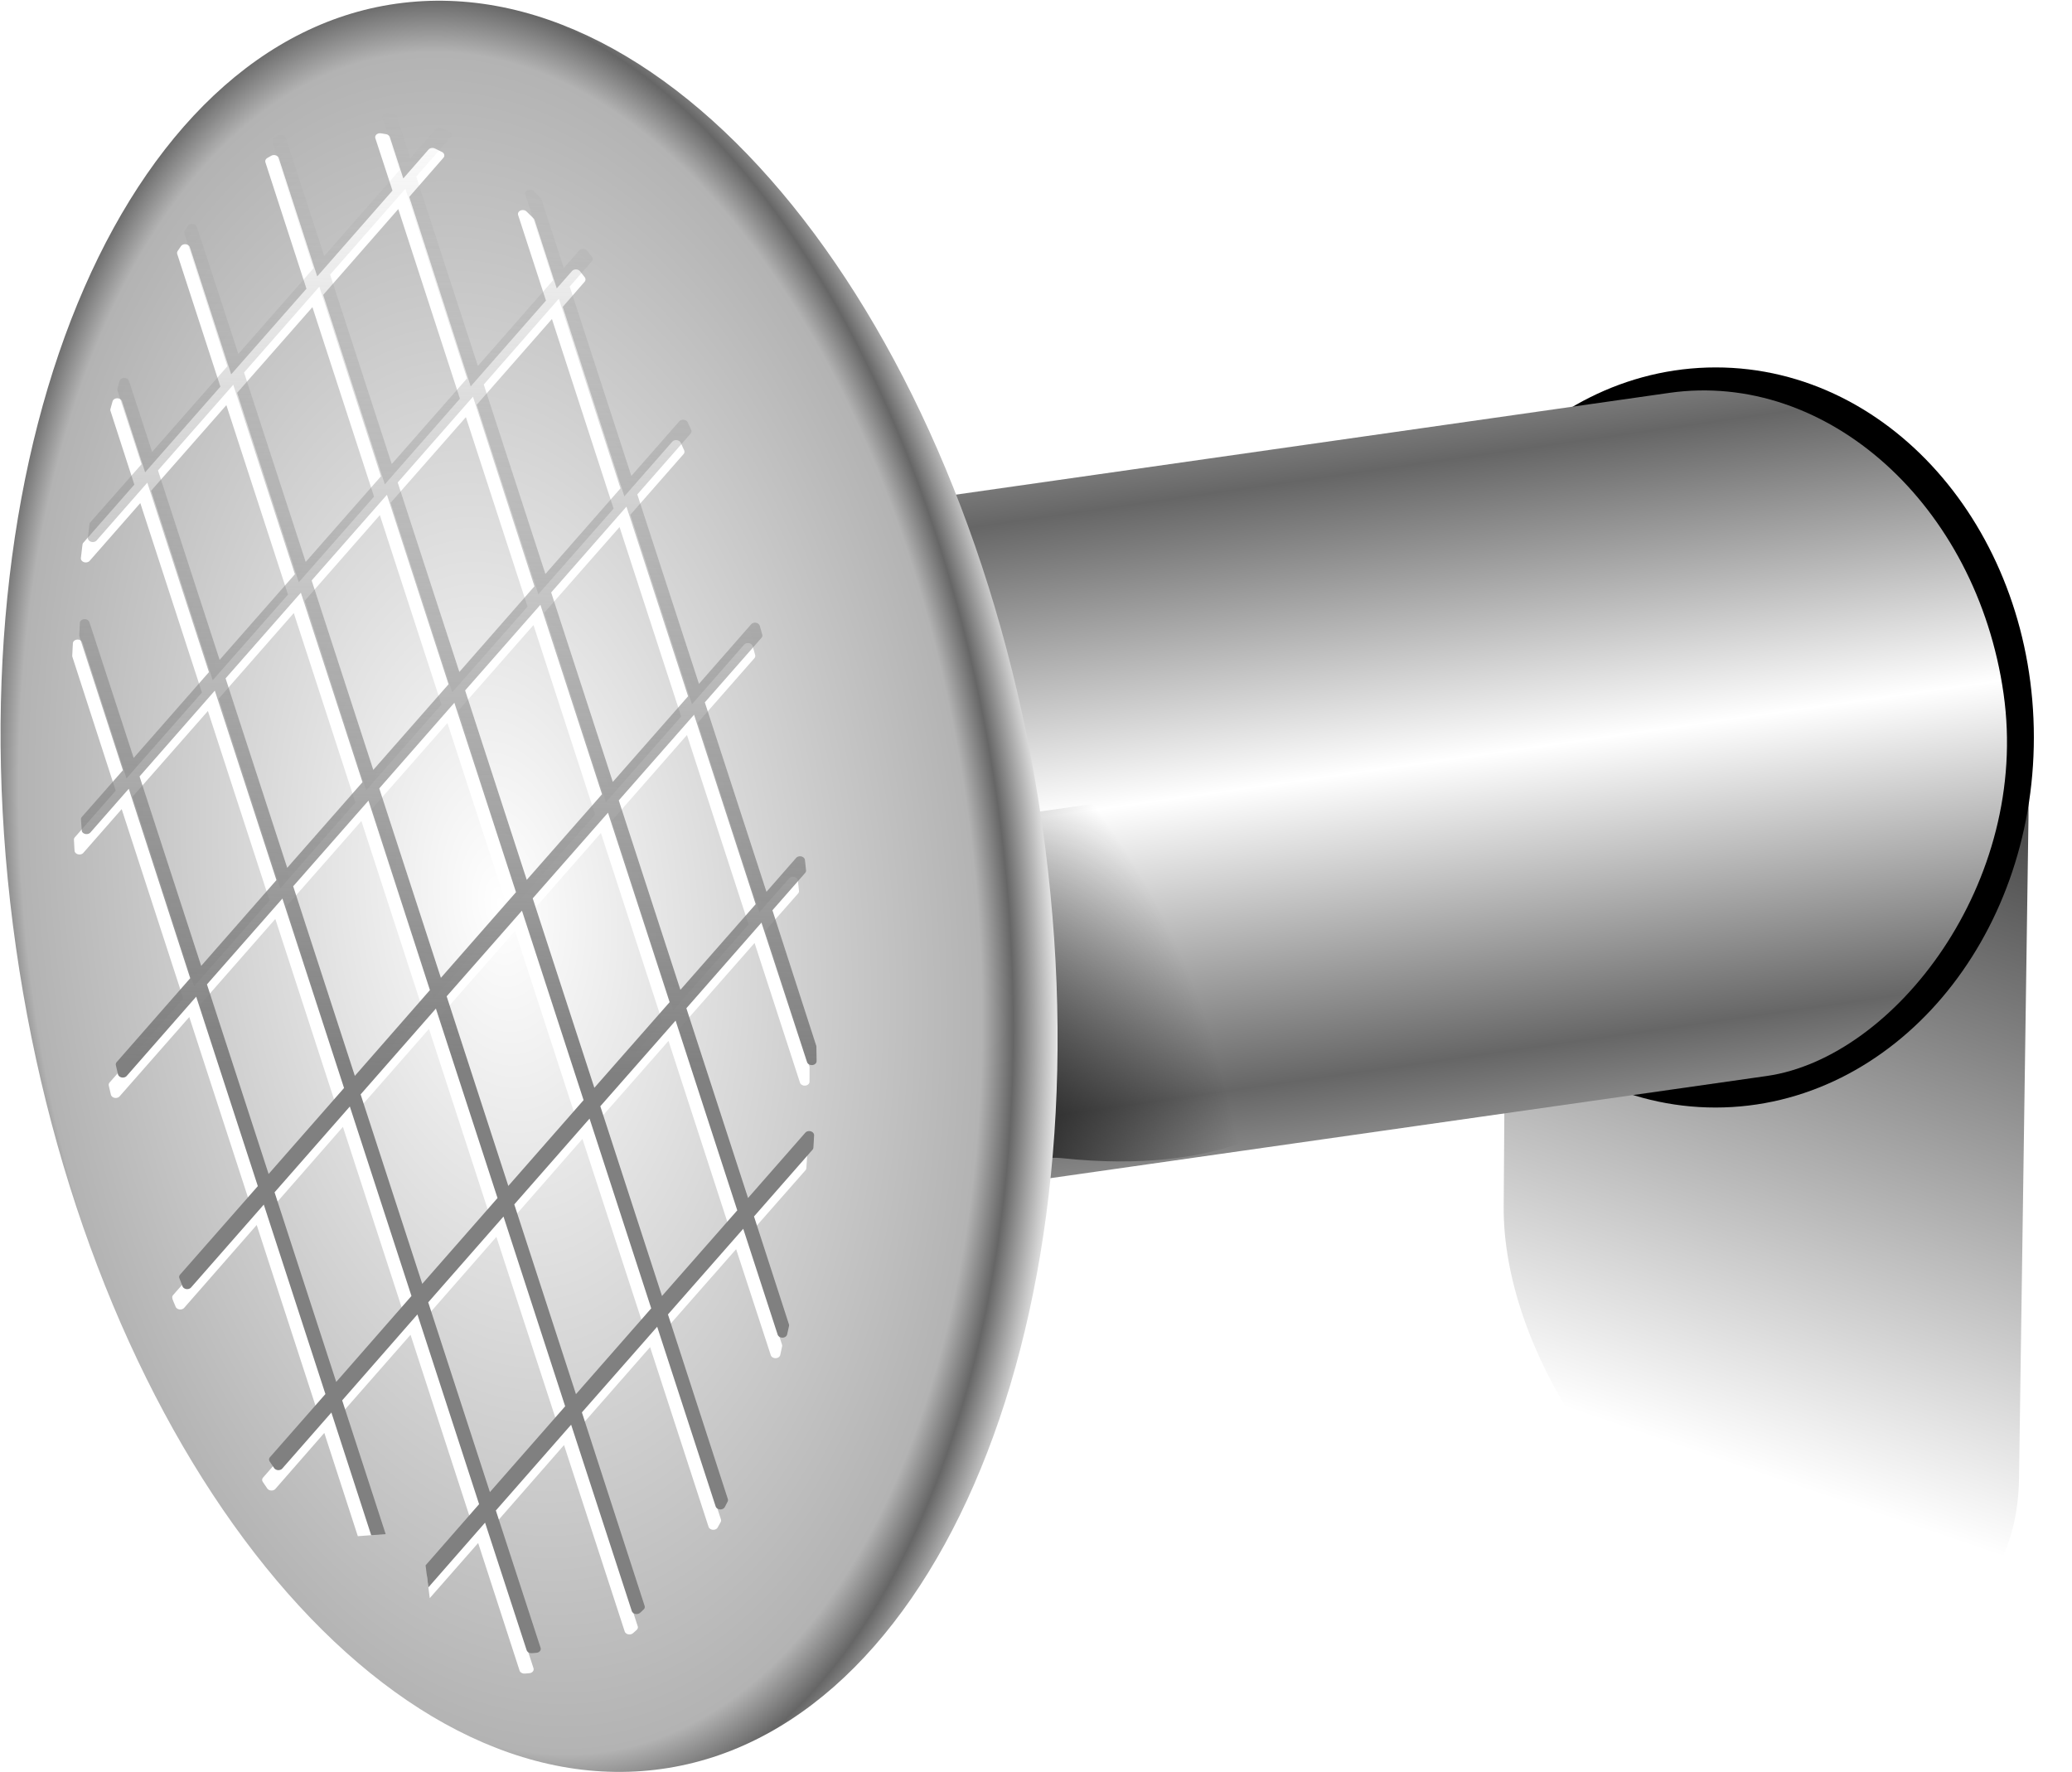
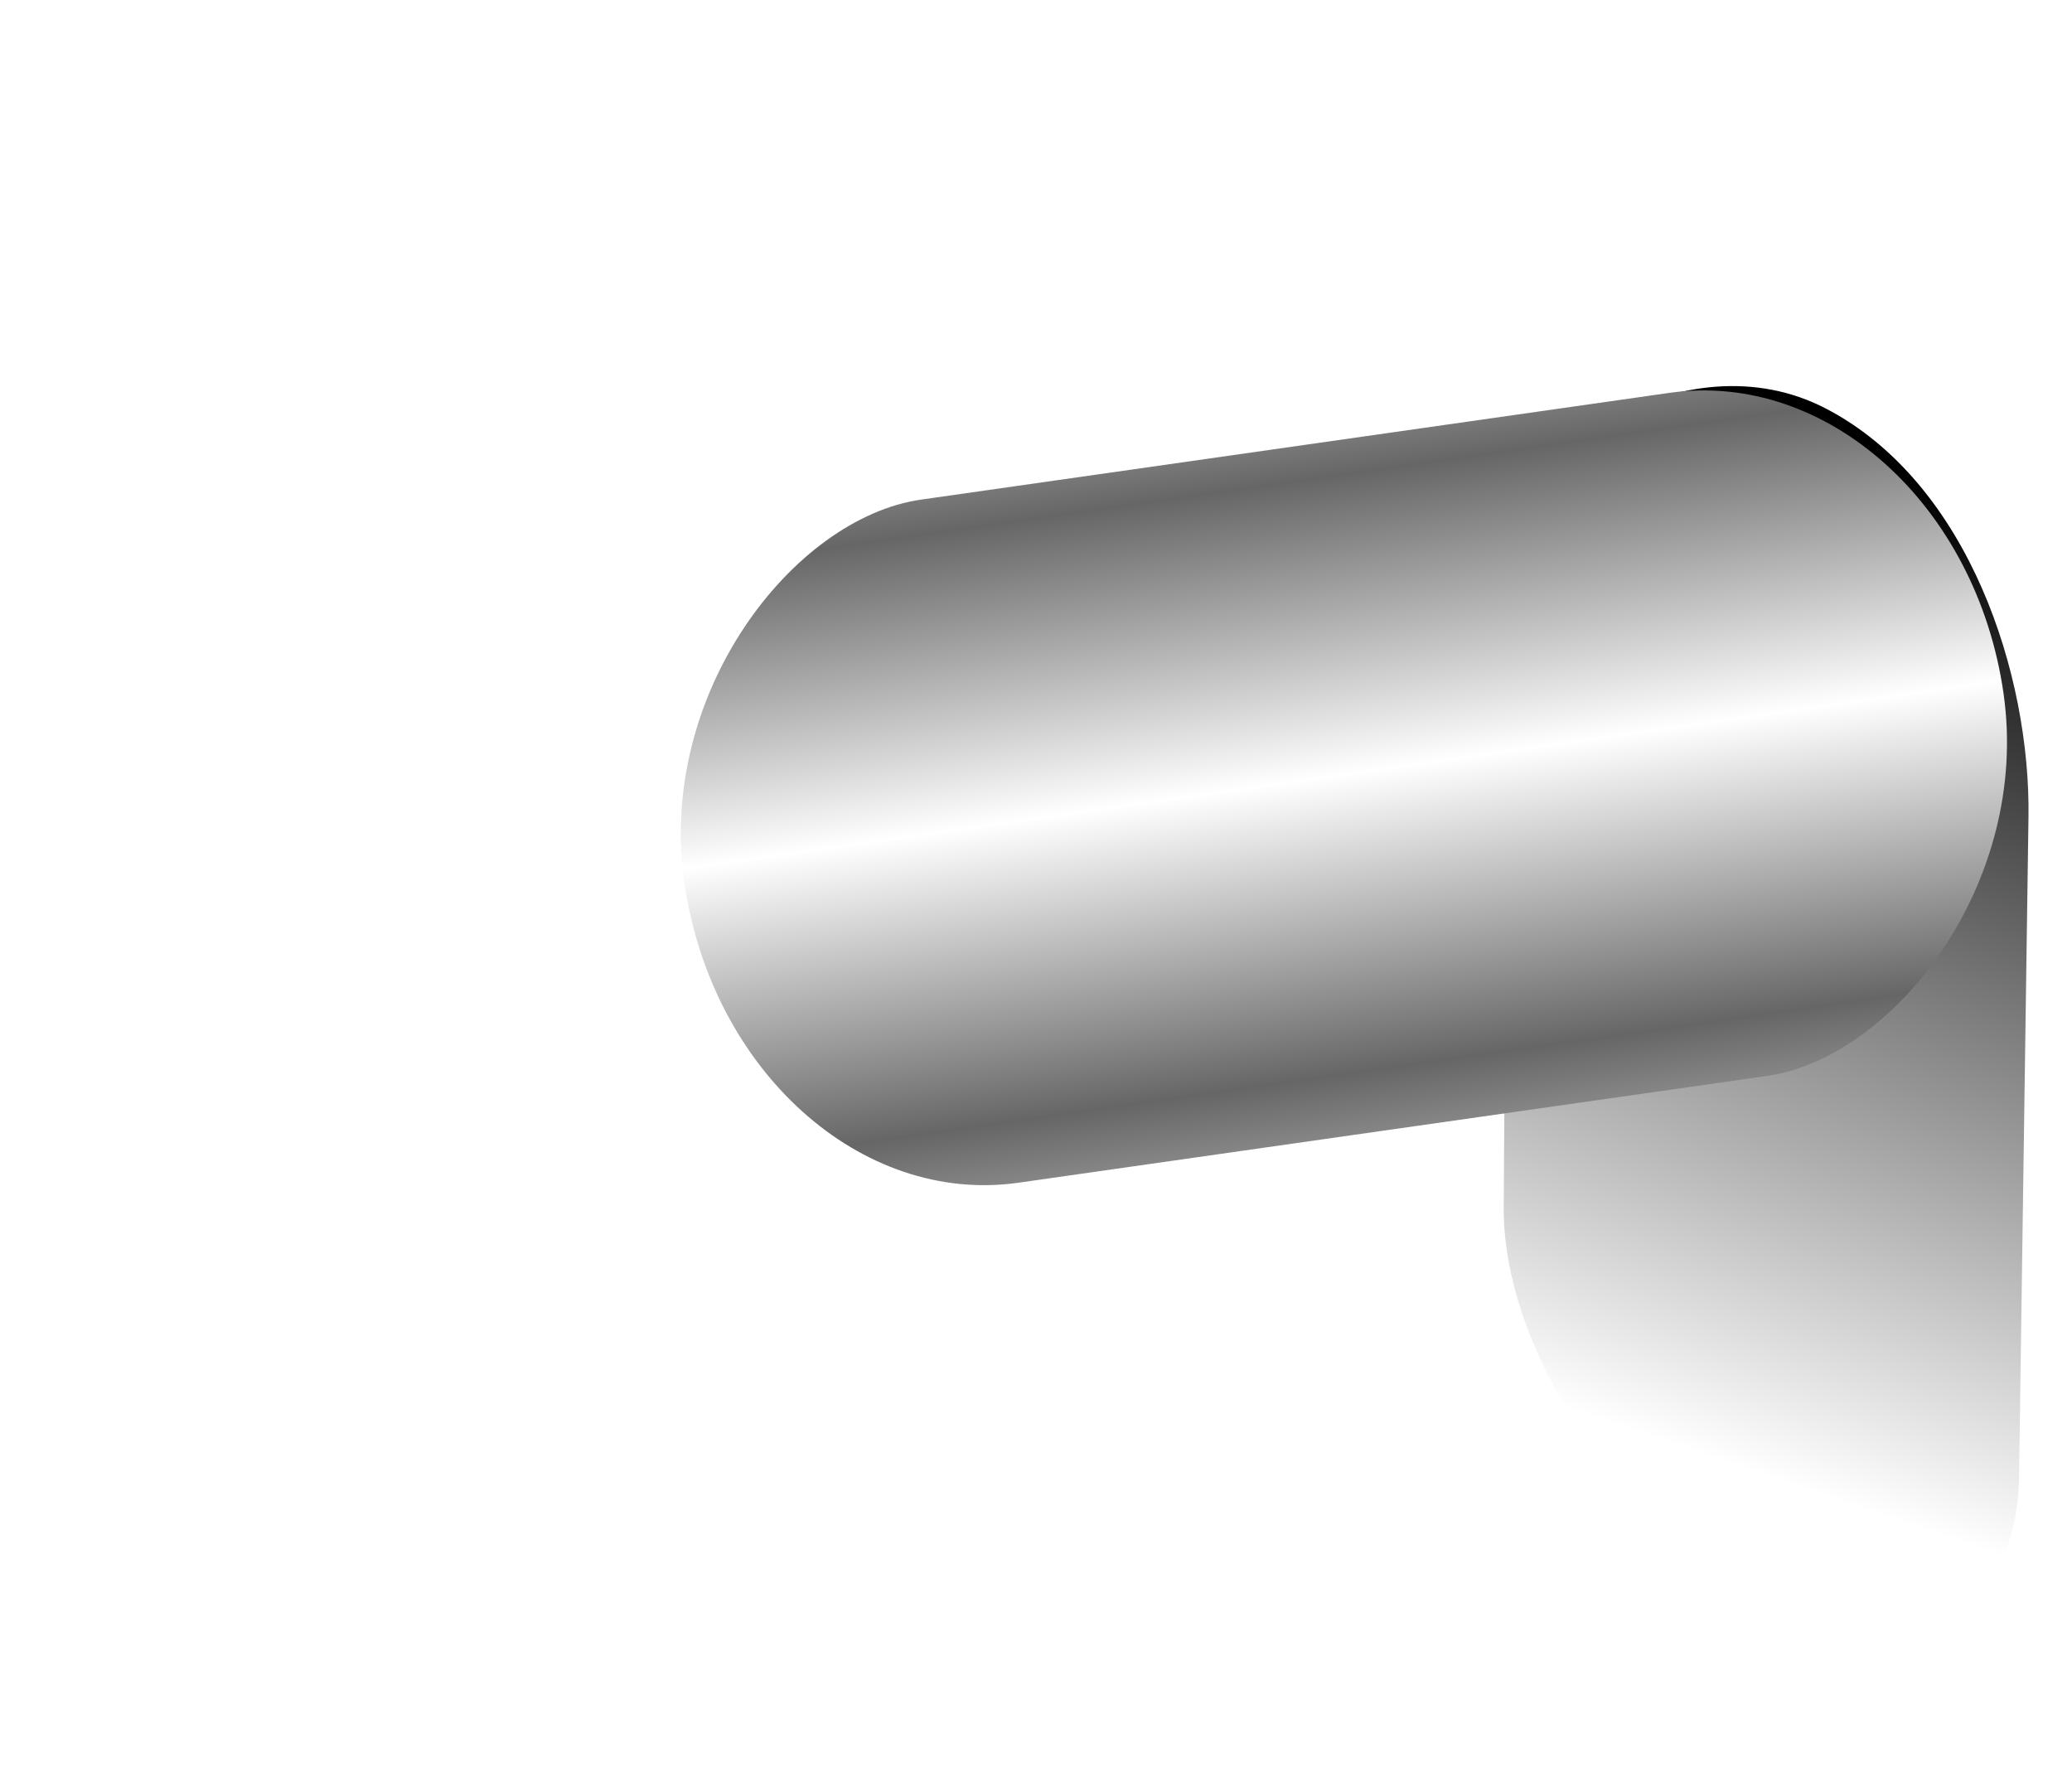
<svg xmlns="http://www.w3.org/2000/svg" viewBox="0 0 446.13 381.48">
  <defs>
    <linearGradient id="b" y2="439.52" gradientUnits="userSpaceOnUse" x2="-448.07" gradientTransform="matrix(.494 -.684 .872 .131 -406.03 125.42)" y1="688.63" x1="-409.26">
      <stop offset="0" />
      <stop offset="1" stop-opacity="0" />
    </linearGradient>
    <linearGradient id="d" y2="383.79" spreadMethod="reflect" gradientUnits="userSpaceOnUse" x2="188.57" gradientTransform="matrix(.464 0 0 .661 -222.85 152.44)" y1="383.79" x1="326.37">
      <stop offset="0" stop-color="#fff" />
      <stop offset="1" stop-color="#666" />
    </linearGradient>
    <linearGradient id="g" y2="255.01" gradientUnits="userSpaceOnUse" x2="76.797" gradientTransform="matrix(1.084 .016 -.088 1.297 37.713 -90.618)" y1="231.27" x1="-115.73">
      <stop offset="0" stop-color="gray" />
      <stop offset="1" stop-color="#999" stop-opacity="0" />
    </linearGradient>
    <radialGradient id="e" gradientUnits="userSpaceOnUse" cy="252.94" cx="-1020.8" gradientTransform="matrix(1.619 -.053 .003 .977 1501.8 -6.527)" r="74.281">
      <stop offset="0" />
      <stop offset="1" stop-opacity="0" />
    </radialGradient>
    <radialGradient id="f" spreadMethod="reflect" gradientUnits="userSpaceOnUse" cy="188.45" cx="320.59" gradientTransform="matrix(1.279 .048 -.016 .799 -89.959 38.091)" r="177.14">
      <stop offset="0" stop-color="#fff" />
      <stop offset=".75" stop-color="#b3b3b3" />
      <stop offset=".799" stop-color="#666" />
      <stop offset=".882" stop-color="#fff" />
      <stop offset="1" stop-color="#444" />
    </radialGradient>
    <filter id="c" color-interpolation-filters="sRGB">
      <feGaussianBlur stdDeviation="3.563" />
    </filter>
    <filter id="a" color-interpolation-filters="sRGB">
      <feGaussianBlur stdDeviation="2.867" />
    </filter>
  </defs>
  <g transform="rotate(-98.118 7.463 127.266)" color="#000">
    <path d="M-259.32 464.37c20.341-28.145 60.877-47.185 90.889-42.69l141.94 21.259c16.967 2.541 38.614 43.722 18.273 71.867s-63.075 35.308-93.051 30.593l-140.6-22.11c-29.977-4.715-37.796-30.772-17.455-58.917z" filter="url(#a)" fill="url(#b)" />
-     <path d="M1444.3 91.752c0 46.479-30.597 84.157-68.34 84.157s-68.34-37.679-68.34-84.157c0-46.479 30.597-84.157 68.34-84.157s68.34 37.679 68.34 84.157z" transform="matrix(-.13 .914 -.876 -.125 184.4 -765.04)" filter="url(#c)" stroke="#000" stroke-width="11.772" fill="none" />
    <rect rx="74.286" ry="62.106" height="286.94" width="148.57" y="256.89" x="-148.56" fill="url(#d)" />
-     <path d="M-150.08 255.7c-37.759.948 11.458 49.43 5.423 73.34-8.569 33.949 1.55 49.044 1.55 49.044s53.182-12.145 73.027-23.845v-44.883c0-14.972-4.286-28.881-11.688-40.572-18.657-8.186-42.425-13.083-68.312-13.083z" fill="url(#e)" />
-     <path d="M497.14 210.93c0 63.907-79.31 115.71-177.14 115.71-97.833 0-177.14-51.807-177.14-115.71 0-63.907 79.31-115.71 177.14-115.71 97.833 0 177.14 51.807 177.14 115.71z" transform="matrix(1.084 .016 -.065 .961 -403.67 15.855)" fill="url(#f)" />
-     <path style="block-progression:tb;text-indent:0;text-transform:none" d="M-49.239 127.88a.867 1.048 10.611 00-.564 1.817l8.142 9.49-42.256 7.377-15.623-18.24a.867 1.048 10.611 00-.624-.294c-.684.052-1.354.12-2.013.174a.867 1.048 10.611 00-.632 1.816l14.774 17.255-42.256 7.377-16.503-19.268a.867 1.048 10.611 00-.73-.254c.088-.02-.035-.027-.307.036-.54.124-1.038.27-1.518.384a.867 1.048 10.611 00-.528 1.777l15.47 17.995-42.256 7.377-11.759-13.681a.867 1.048 10.611 00-.901-.216c-.561.254-1.053.52-1.543.748a.867 1.048 10.611 00-.356 1.74l10.44 12.12-23.032 4.005-.211 3.12 25.505-4.456 16.033 18.693-42.323 7.376-9.62-11.216-4.778-.07 10.28 11.996-28.422 4.942a.867 1.048 10.611 00-.808.921c-.058.458-.048.814-.072 1.054a.867 1.048 10.611 00.945 1.068l30.617-5.315 16.004 18.611-41.57 7.265a.867 1.048 10.611 00-.655 1.654c.22.384.444.669.584.901a.867 1.048 10.611 00.789.377l43.145-7.486 15.97 18.611-40.092 7.003a.867 1.048 10.611 00-.435 1.9c.351.26.706.544 1.098.828a.867 1.048 10.611 00.567.13l41.158-7.19 15.968 18.65-23.653 4.16a.867 1.048 10.611 00-.238 2.025c.608.234 1.228.453 1.82.675a.867 1.048 10.611 00.372.006l23.994-4.194 12.416 14.502a.867 1.048 10.611 00.424.25c.86.18 1.748.387 2.642.565a.867 1.048 10.611 00.832-1.773l-12.195-14.255 42.323-7.375 15.968 18.65-31.134 5.43a.867 1.048 10.611 00-.106 2.067c1.051.156 2.1.306 3.158.452a.867 1.048 10.611 00.24-.037l30.137-5.241 6.914 8.093a.867 1.048 10.611 00.557.292c.737.022 1.475.055 2.234.073a.867 1.048 10.611 00.7-1.815l-6.287-7.354 42.256-7.377 12.008 14.01a.867 1.048 10.611 00.659.293c.67-.079 1.312-.177 1.95-.256a.867 1.048 10.611 00.599-1.817l-11.1-12.9 42.256-7.377 11.318 13.188a.867 1.048 10.611 00.763.254c.584-.165 1.162-.337 1.73-.502a.867 1.048 10.611 00.493-1.778L9.727 255.843l42.256-7.376 4.687 5.423a.867 1.048 10.611 00.938.176c.532-.294.986-.569 1.447-.83a.867 1.048 10.611 00.284-1.7l-3.237-3.78 15.275-2.658a.867 1.048 10.611 00.35-.157c.574-.436 1.17-.88 1.717-1.314a.867 1.048 10.611 00-.518-1.874l-19.085 3.333-16.002-18.652 42.253-7.337 7.296 8.464a.867 1.048 10.611 001.3-.143c.282-.432.65-.905.979-1.446a.867 1.048 10.611 00-.079-1.34l-5.377-6.245 9.2-1.61a.867 1.048 10.611 00.76-.72c.099-.315.233-.717.349-1.131a.867 1.048 10.611 00-.898-1.27l-11.673 2.06-16.002-18.651 26.397-4.606a.867 1.048 10.611 00.714-1.531c-.118-.295-.23-.598-.377-.939a.867 1.048 10.611 00-.848-.499l-28.181 4.904-15.968-18.65 28.353-4.943a.867 1.048 10.611 00.499-1.859c-.271-.239-.59-.55-.959-.866a.867 1.048 10.611 00-.599-.171l-29.589 5.168-15.968-18.651 15.86-2.772a.867 1.048 10.611 00.303-1.983c-.528-.24-1.074-.474-1.614-.713a.867 1.048 10.611 00-.404-.047l-16.44 2.844-10.814-12.613a.867 1.048 10.611 00-.356-.248c-.944-.27-1.93-.516-2.865-.772a.867 1.048 10.611 00-.866 1.772l10.783 12.57-42.256 7.378-15.999-18.692 30.343-5.279a.867 1.048 10.611 00.137-2.026c-.897-.184-1.784-.351-2.678-.526a.867 1.048 10.611 00-.27-.004l-29.828 5.164-8.677-10.107a.867 1.048 10.611 00-.523-.291c-.76-.057-1.528-.142-2.327-.197a.867 1.048 10.611 00-.068 0 .867 1.048 10.611 00-.102 0zm9.873 13.978l16 18.692-42.256 7.377-16-18.692 42.257-7.377zm-46.373 8.088l16.002 18.652-42.257 7.376-16.035-18.652 42.29-7.376zm111.04 5.187l15.968 18.651-42.256 7.377-15.968-18.65 42.256-7.378zm-157.45 2.9l16.036 18.652-42.256 7.377-16.033-18.693 42.253-7.337zm111.08 5.188l15.97 18.611-42.255 7.377-16.004-18.611 42.29-7.376zm-46.372 8.047l15.968 18.651-42.256 7.377-16.002-18.652 42.29-7.376zm111.01 5.187l15.968 18.651-42.256 7.377-15.968-18.651 42.256-7.377zm-157.42 2.9l16.002 18.652-42.256 7.377-16.002-18.652 42.256-7.377zm111.04 5.188l15.97 18.61-42.255 7.378-15.968-18.651 42.253-7.337zm-157.42 2.9l16.004 18.61-42.326 7.417-16.002-18.652 42.323-7.376zm111.05 5.147l15.968 18.651-42.256 7.377-16.002-18.652 42.29-7.376zm111.01 5.187l16.004 18.611-42.29 7.377-15.971-18.611 42.256-7.377zm-157.38 2.9l15.968 18.652-42.256 7.376-16.002-18.652 42.29-7.376zm111.01 5.147l15.968 18.651-42.256 7.377-15.968-18.65 42.256-7.377zm-157.42 2.94l16.005 18.612-42.326 7.416-16.002-18.652 42.323-7.376zm111.05 5.148l15.968 18.651-42.256 7.377-15.968-18.651 42.256-7.377zM-77.285 222l15.97 18.61-42.255 7.377-16.004-18.61 42.29-7.377zm111.01 5.146l16.002 18.652-42.29 7.377-15.968-18.651 42.256-7.377zm-157.38 2.9l15.968 18.652-42.323 7.375-15.971-18.61 42.326-7.417zm111.01 5.188l15.968 18.651-42.256 7.377-15.968-18.651 42.256-7.377zm-46.374 8.088l15.97 18.61-42.255 7.377-15.968-18.65 42.253-7.337z" fill="#fff" />
-     <path style="block-progression:tb;text-indent:0;text-transform:none" d="M-45.109 130.01a.867 1.048 10.611 00-.564 1.817l8.142 9.49-42.253 7.337-15.625-18.2a.867 1.048 10.611 00-.624-.293c-.684.051-1.354.12-2.013.173a.867 1.048 10.611 00-.632 1.817l14.776 17.214-42.256 7.377-16.503-19.268a.867 1.048 10.611 00-.73-.255c-.119.028-.244.062-.31.077-.503.116-.997.221-1.516.343a.867 1.048 10.611 00-.527 1.778l15.467 18.036-42.256 7.376-11.757-13.722a.867 1.048 10.611 00-.901-.216c-.561.255-1.053.52-1.543.749a.867 1.048 10.611 00-.356 1.739l10.438 12.161-27.357 4.754-.211 3.12 29.829-5.204 16.036 18.652-42.323 7.376-11.414-13.27-4.778-.07 12.073 14.051-28.424 4.982a.867 1.048 10.611 00-.809.921c-.058.459-.047.815-.071 1.054a.867 1.048 10.611 00.945 1.069l30.62-5.356 16.002 18.652-41.57 7.265a.867 1.048 10.611 00-.655 1.654c.24.42.468.665.586.86a.867 1.048 10.611 00.789.377l43.145-7.485 15.968 18.65-40.093 7.003a.867 1.048 10.611 00-.434 1.9c.382.285.74.527 1.1.788a.867 1.048 10.611 00.568.13l41.155-7.15 15.968 18.651-23.616 4.119a.867 1.048 10.611 00-.24 2.025c.6.231 1.187.45 1.787.675a.867 1.048 10.611 00.372.006l23.992-4.154 12.45 14.503a.867 1.048 10.611 00.425.25c.877.183 1.734.35 2.61.525a.867 1.048 10.611 00.832-1.773l-12.198-14.215 42.323-7.376 15.971 18.61-31.102 5.471a.867 1.048 10.611 00-.106 2.068c1.07.158 2.12.267 3.16.41a.867 1.048 10.611 00.24-.036l30.1-5.201 6.948 8.093a.867 1.048 10.611 00.557.292c.737.022 1.476.056 2.234.073a.867 1.048 10.611 00.7-1.815l-6.32-7.354 42.256-7.377 12.008 14.01a.867 1.048 10.611 00.659.293c.67-.079 1.312-.177 1.95-.256a.867 1.048 10.611 00.598-1.817l-11.094-12.92 42.255-7.38 11.318 13.19a.867 1.048 10.611 00.763.255c.585-.165 1.163-.338 1.73-.502a.867 1.048 10.611 00.494-1.778l-10.186-11.873 42.256-7.377 4.684 5.464a.867 1.048 10.611 00.938.176c.516-.285 1.004-.56 1.48-.83a.867 1.048 10.611 00.285-1.7l-3.269-3.82 15.275-2.659a.867 1.048 10.611 00.35-.157c.552-.419 1.146-.822 1.715-1.273a.867 1.048 10.611 00-.518-1.874l-19.085 3.333-16.002-18.652 42.256-7.377 7.293 8.504a.867 1.048 10.611 001.3-.143c.282-.431.65-.905.979-1.446a.867 1.048 10.611 00-.079-1.34l-5.374-6.286 9.2-1.61a.867 1.048 10.611 00.76-.72c.092-.294.225-.658.346-1.09a.867 1.048 10.611 00-.898-1.27l-11.67 2.02-16.002-18.652 26.397-4.605a.867 1.048 10.611 00.714-1.532c-.118-.294-.23-.597-.377-.938a.867 1.048 10.611 00-.848-.5l-28.181 4.905-15.971-18.611 28.356-4.983a.867 1.048 10.611 00.499-1.859c-.303-.267-.624-.536-.962-.825a.867 1.048 10.611 00-.599-.171l-29.587 5.127-15.968-18.651 15.86-2.771a.867 1.048 10.611 00.303-1.984c-.528-.24-1.074-.474-1.614-.713a.867 1.048 10.611 00-.403-.047l-16.442 2.89-10.811-12.66a.867 1.048 10.611 00-.357-.248c-.944-.27-1.93-.516-2.864-.772A.867 1.048 10.611 0016.36 142l10.783 12.572-42.256 7.377-16.002-18.652 30.346-5.319a.867 1.048 10.611 00.137-2.026c-.897-.18-1.784-.35-2.678-.52a.867 1.048 10.611 00-.27-.004l-29.83 5.204-8.674-10.147a.867 1.048 10.611 00-.523-.291c-.785-.059-1.555-.103-2.33-.156a.867 1.048 10.611 00-.068-.002.867 1.048 10.611 00-.102 0zm9.873 13.978l16.002 18.652-42.255 7.377-16.003-18.652 42.257-7.377zm-46.37 8.047l15.998 18.692-42.256 7.377-16.033-18.693 42.29-7.377zm111.04 5.188l15.967 18.65-42.256 7.378-15.968-18.651 42.257-7.377zm-157.42 2.9l16.002 18.652-42.257 7.376-16.035-18.652 42.29-7.376zm111.04 5.187l15.968 18.651-42.256 7.377-15.968-18.65 42.256-7.378zm-46.374 8.088l15.968 18.651-42.253 7.336-16.004-18.61 42.29-7.377zm111.01 5.147l16.002 18.652-42.29 7.376-15.968-18.65 42.256-7.378zm-157.42 2.9l16.002 18.652-42.256 7.376-16.002-18.652 42.256-7.376zm111.04 5.187l15.968 18.651-42.256 7.377-15.968-18.65 42.256-7.378zm-157.42 2.9l16.002 18.652-42.323 7.376-16.002-18.652 42.323-7.376zm111.04 5.188l15.97 18.611-42.255 7.377-15.971-18.611 42.256-7.377zm111.01 5.147l16.002 18.652-42.29 7.376-15.968-18.651 42.256-7.377zm-157.38 2.9l15.968 18.651-42.256 7.377-16.002-18.652 42.29-7.376zm111.01 5.187l16.002 18.652-42.287 7.336-15.971-18.61 42.256-7.378zm-157.42 2.9l16.002 18.652-42.323 7.376-16.002-18.652 42.323-7.376zm111.05 5.148l15.968 18.65-42.256 7.377-15.968-18.65 42.256-7.377zm-46.374 8.087l15.968 18.651-42.256 7.377-15.968-18.651 42.256-7.377zm111.01 5.187l16.004 18.611-42.29 7.377-15.971-18.611 42.256-7.377zm-157.38 2.9l15.968 18.652-42.323 7.375-15.968-18.65 42.323-7.376zm111.01 5.147l16.002 18.652-42.29 7.377L-50.79 244.7l42.256-7.377zm-46.374 8.088l15.968 18.651-42.256 7.377-15.968-18.651 42.256-7.377z" fill="url(#g)" />
  </g>
</svg>